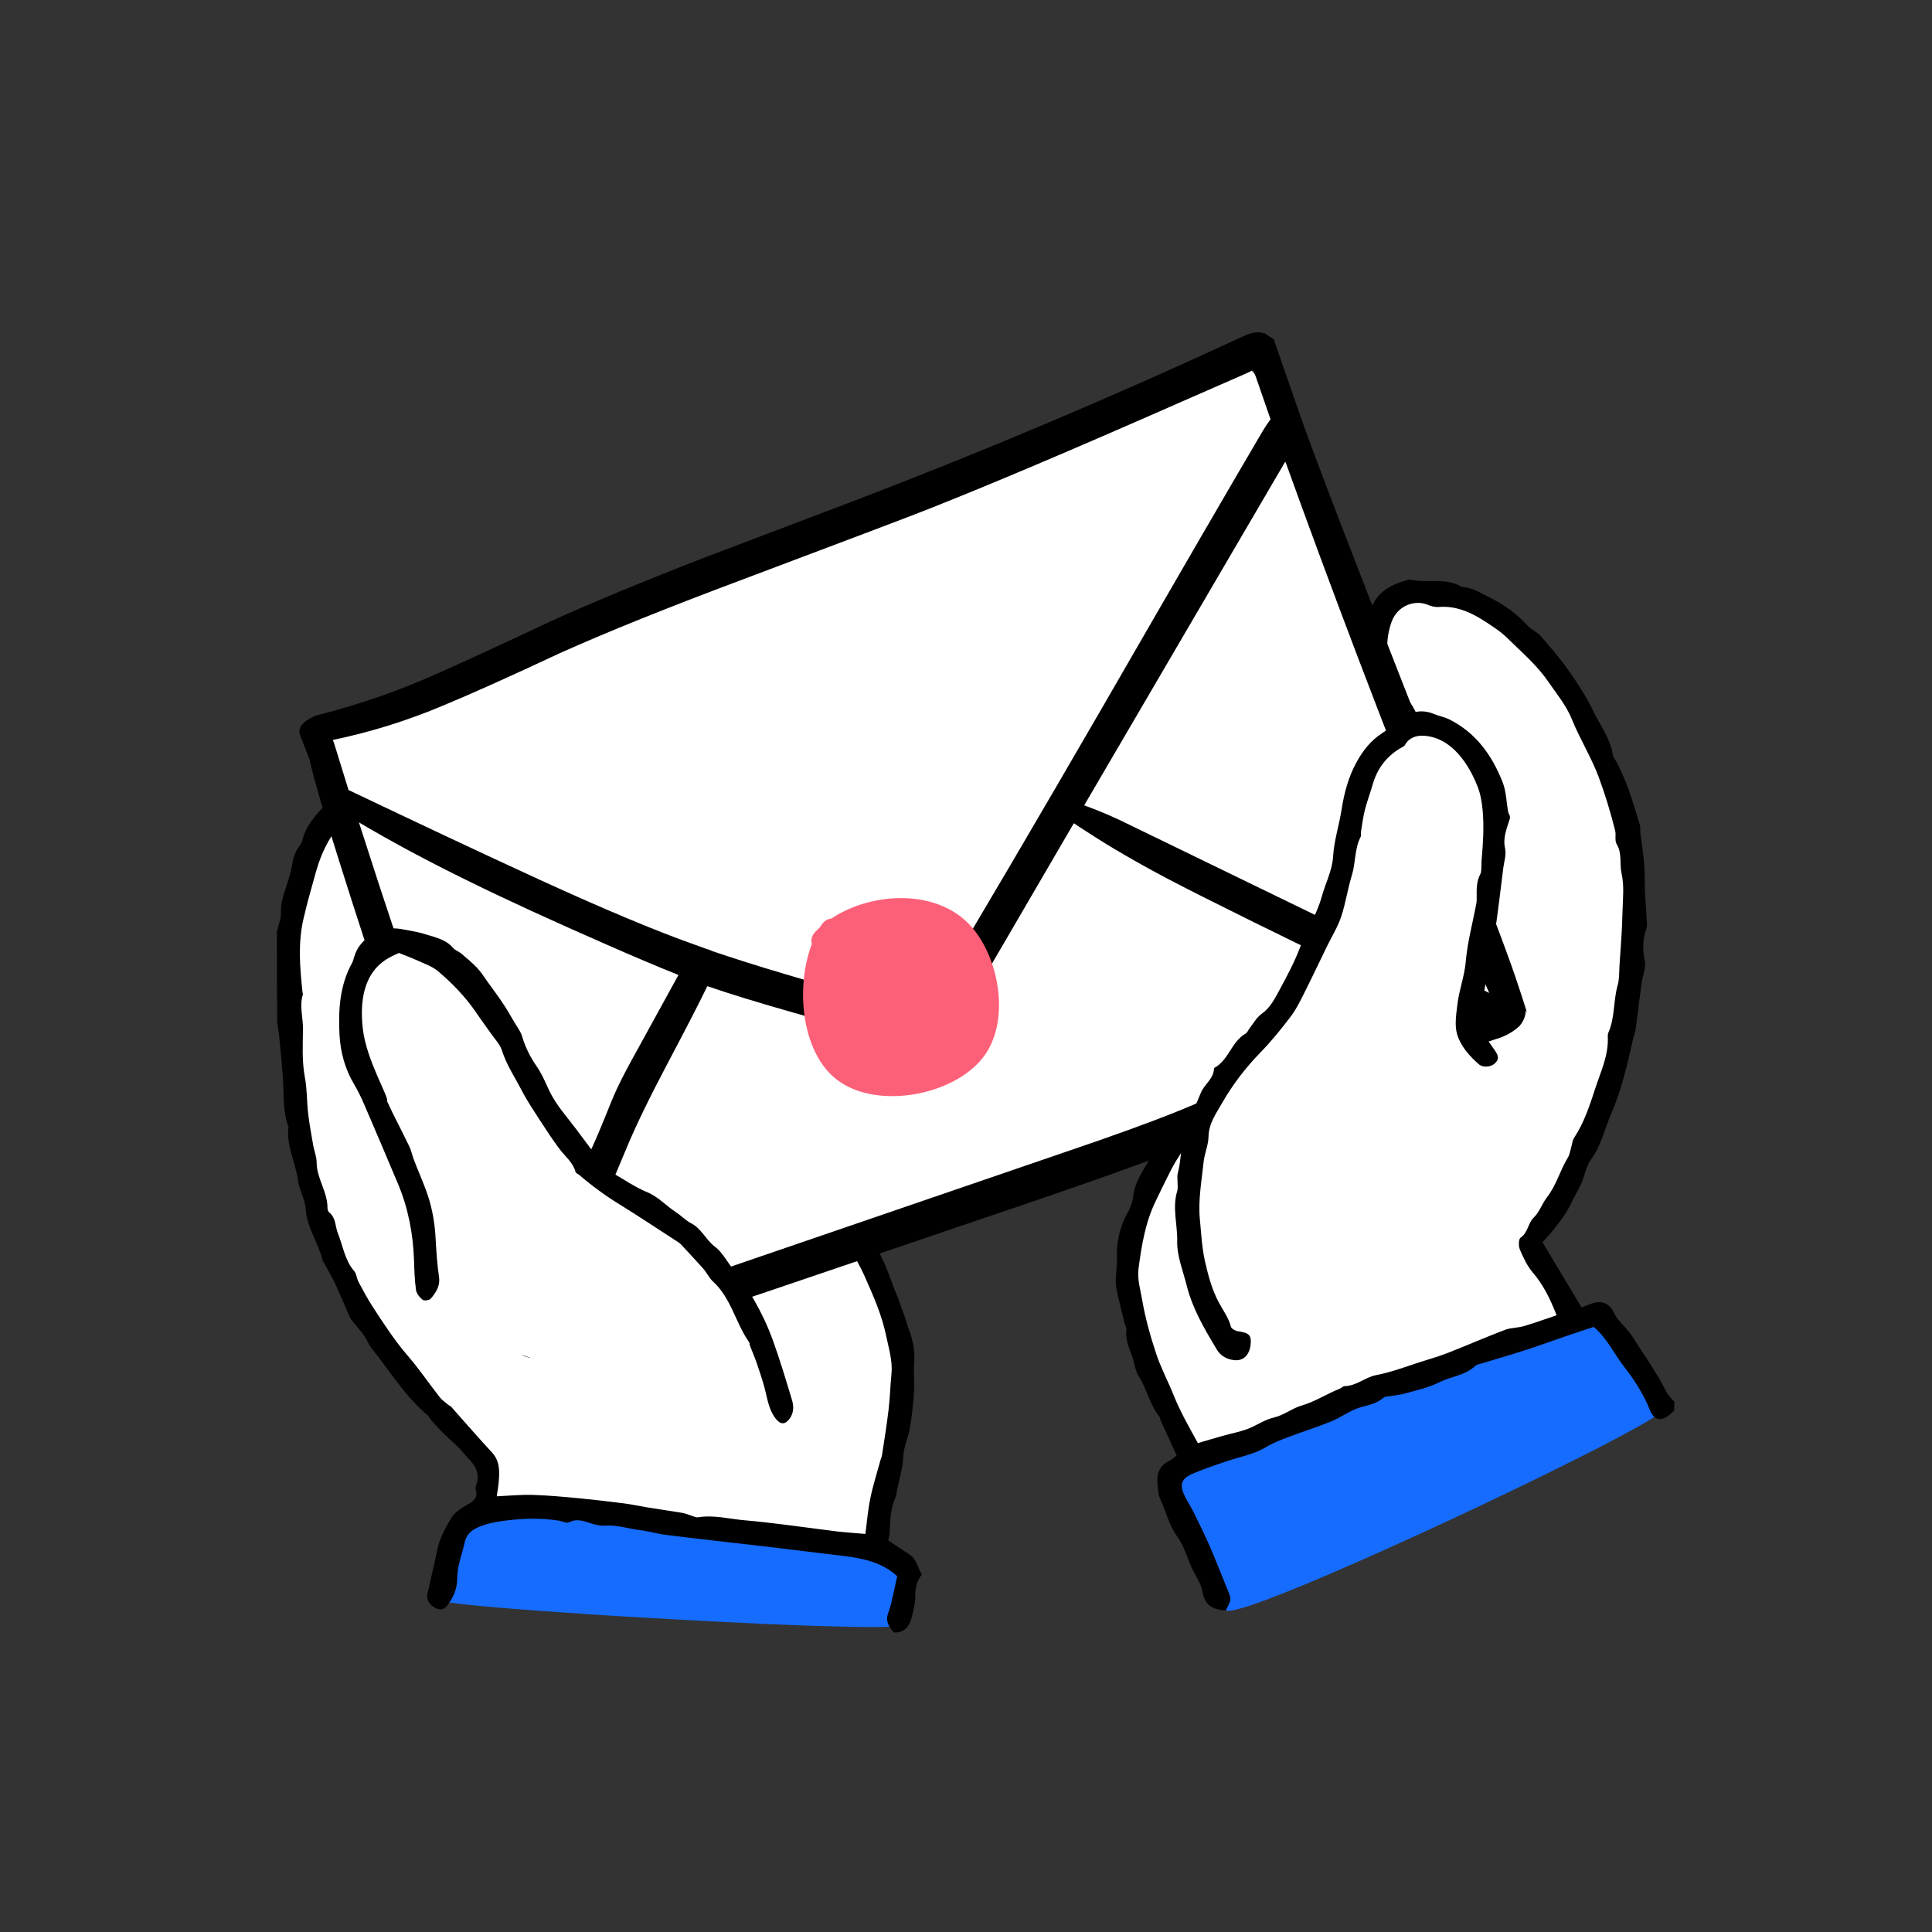
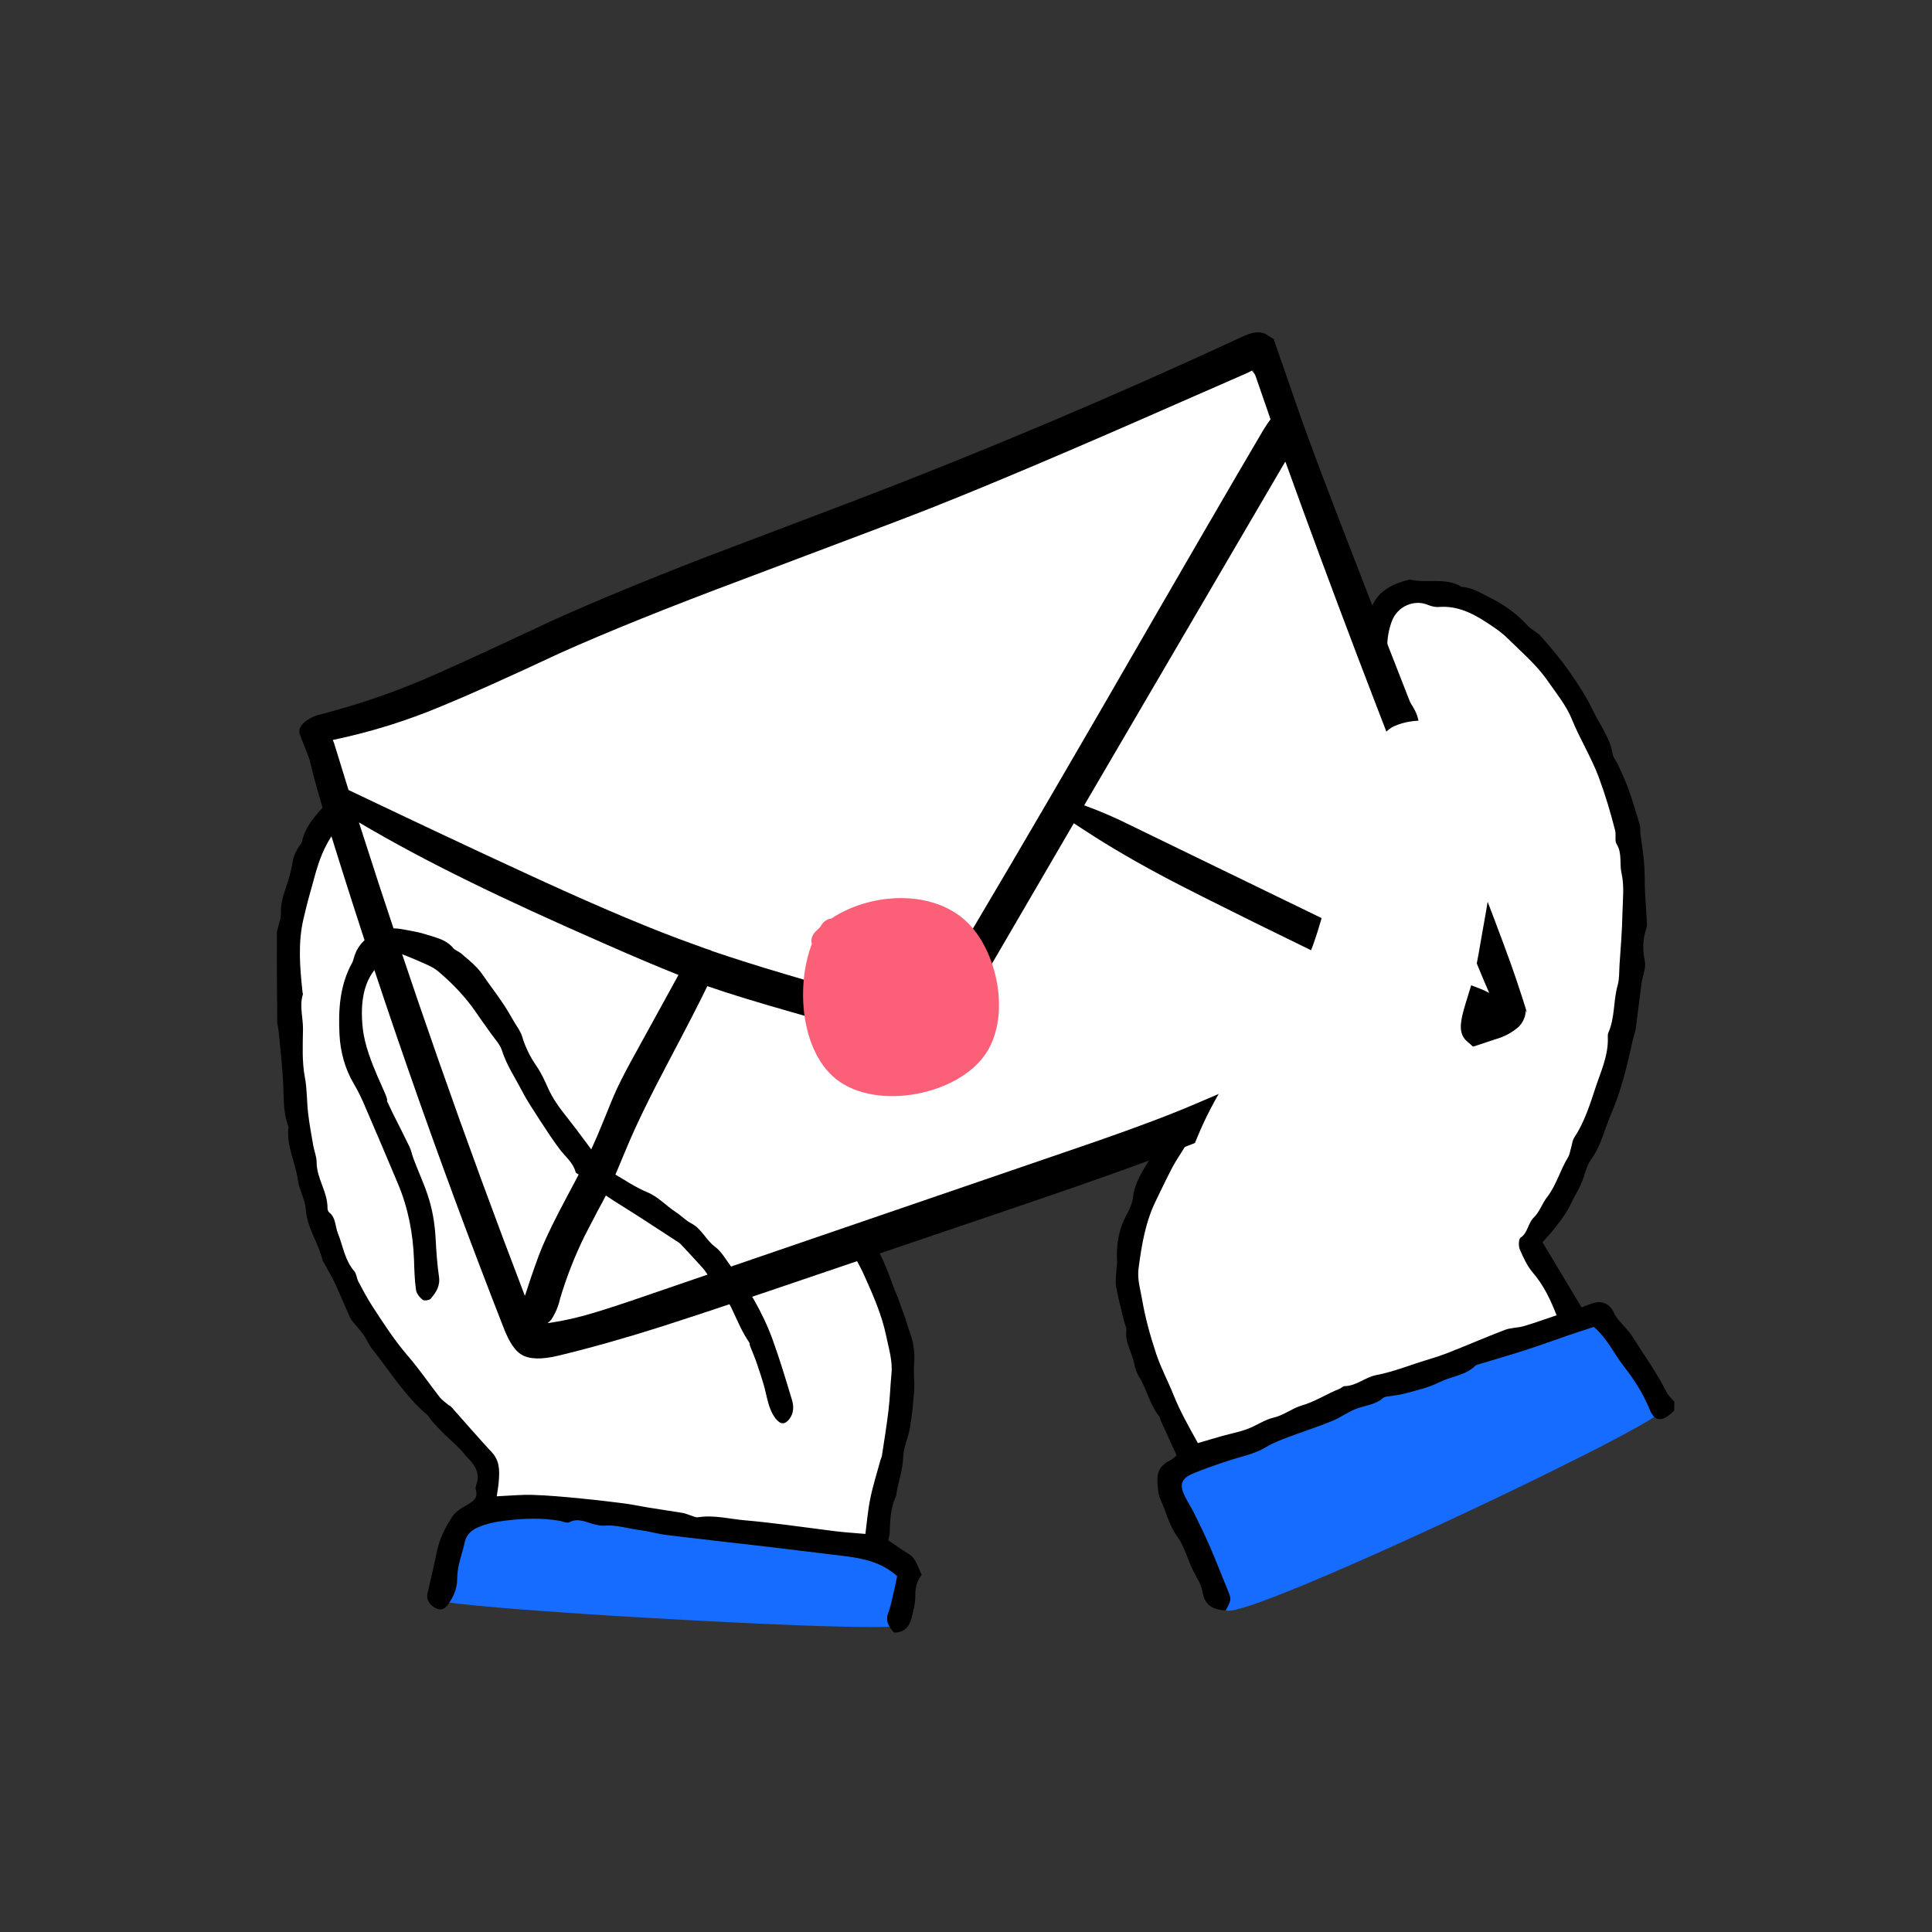
<svg xmlns="http://www.w3.org/2000/svg" width="80" height="80" viewBox="0 0 80 80" fill="none">
  <rect x="0" y="0" width="80" height="80" fill="#333333" stroke="none" />
  <g clip-path="url(#clip0_14087_352)">
    <path d="M59.14 32.516C58.878 31.539 57.249 28.604 56.989 27.886C56.727 27.168 56.206 24.171 59.337 24.496C62.465 24.821 66.096 28.645 67.095 32.513C68.094 36.381 68.138 40.075 67.42 42.488C66.702 44.901 63.377 51.157 63.377 51.157L66.961 58.85L50.989 63.739C50.989 63.739 47.926 57.48 47.468 56.112C47.009 54.744 46.097 50.702 47.468 48.616C48.838 46.531 50.793 43.075 50.793 43.075L59.14 32.516Z" fill="white" />
    <path d="M18.145 40.23C18.145 40.23 18.005 36.949 17.94 35.841C17.874 34.733 18.265 33.3 16.507 32.778C14.746 32.257 11.749 34.211 11.749 39.103C11.749 43.992 12.011 49.533 14.356 53.314C16.703 57.095 20.222 59.898 20.157 60.81C20.091 61.722 19.766 64.656 19.766 64.656L35.997 65.178C35.997 65.178 37.106 59.311 37.302 57.81C37.499 56.311 37.04 53.574 35.41 51.095C33.781 48.619 31.889 46.531 31.889 46.531L18.145 40.23Z" fill="white" />
    <path d="M37.04 67.329C36.833 67.389 35.746 67.384 34.193 67.338C33.92 67.329 33.631 67.318 33.33 67.31C32.233 67.269 30.972 67.215 29.651 67.146C29.364 67.133 29.072 67.116 28.78 67.1C27.557 67.037 26.307 66.963 25.111 66.89C24.814 66.871 24.521 66.852 24.232 66.832C22.864 66.742 21.601 66.65 20.574 66.562C20.252 66.535 19.952 66.508 19.679 66.48C18.68 66.382 18.052 66.292 18.003 66.221C17.812 65.937 17.828 65.293 18.046 64.627C18.147 64.316 18.292 63.999 18.48 63.71C18.778 63.254 19.182 62.866 19.69 62.683C19.875 62.615 20.072 62.577 20.282 62.569C20.364 62.566 20.468 62.566 20.588 62.566C21.284 62.569 22.616 62.626 24.235 62.721C24.527 62.738 24.827 62.757 25.136 62.776C26.282 62.85 27.532 62.94 28.774 63.046C29.077 63.071 29.38 63.098 29.678 63.126C30.958 63.24 32.209 63.368 33.306 63.508C33.62 63.546 33.92 63.587 34.207 63.628C34.403 63.655 34.594 63.685 34.774 63.712C36.134 63.928 37.051 64.16 37.16 64.395C37.185 64.444 37.207 64.496 37.228 64.55C37.657 65.541 37.908 67.078 37.04 67.329Z" fill="#166CFF" />
-     <path d="M68.853 58.395C68.817 58.488 68.446 58.725 67.837 59.069C67.417 59.304 66.882 59.591 66.26 59.913C66.197 59.943 66.137 59.975 66.071 60.008C65.785 60.156 65.479 60.311 65.157 60.47C64.065 61.018 62.812 61.63 61.507 62.247C61.209 62.389 60.912 62.531 60.612 62.67C59.899 63.006 59.176 63.339 58.466 63.663C57.628 64.046 56.806 64.417 56.028 64.755C54.614 65.378 53.345 65.905 52.406 66.254C52.057 66.382 51.754 66.489 51.505 66.562C51.087 66.688 50.82 66.734 50.746 66.677C50.402 66.409 49.837 65.577 49.332 64.624C49.174 64.327 49.021 64.016 48.885 63.707C48.328 62.468 48 61.256 48.445 60.939C48.614 60.819 49.308 60.508 50.331 60.085C51.017 59.801 51.852 59.462 52.777 59.096C53.782 58.698 54.89 58.269 56.026 57.838C56.342 57.718 56.659 57.598 56.978 57.478C58.223 57.008 59.476 56.544 60.636 56.127C60.917 56.026 61.193 55.925 61.463 55.829C61.848 55.693 62.217 55.561 62.569 55.439C64.327 54.83 65.643 54.42 66.017 54.404C66.069 54.401 66.104 54.407 66.118 54.42C66.137 54.44 66.161 54.464 66.189 54.494C66.339 54.655 66.62 54.966 66.945 55.346C67.826 56.383 69.036 57.942 68.853 58.395Z" fill="#166CFF" />
+     <path d="M68.853 58.395C68.817 58.488 68.446 58.725 67.837 59.069C67.417 59.304 66.882 59.591 66.26 59.913C66.197 59.943 66.137 59.975 66.071 60.008C65.785 60.156 65.479 60.311 65.157 60.47C64.065 61.018 62.812 61.63 61.507 62.247C61.209 62.389 60.912 62.531 60.612 62.67C59.899 63.006 59.176 63.339 58.466 63.663C57.628 64.046 56.806 64.417 56.028 64.755C54.614 65.378 53.345 65.905 52.406 66.254C52.057 66.382 51.754 66.489 51.505 66.562C51.087 66.688 50.82 66.734 50.746 66.677C50.402 66.409 49.837 65.577 49.332 64.624C49.174 64.327 49.021 64.016 48.885 63.707C48.328 62.468 48 61.256 48.445 60.939C48.614 60.819 49.308 60.508 50.331 60.085C51.017 59.801 51.852 59.462 52.777 59.096C53.782 58.698 54.89 58.269 56.026 57.838C56.342 57.718 56.659 57.598 56.978 57.478C58.223 57.008 59.476 56.544 60.636 56.127C60.917 56.026 61.193 55.925 61.463 55.829C61.848 55.693 62.217 55.561 62.569 55.439C64.327 54.83 65.643 54.42 66.017 54.404C66.069 54.401 66.104 54.407 66.118 54.42C66.137 54.44 66.161 54.464 66.189 54.494C66.339 54.655 66.62 54.966 66.945 55.346Z" fill="#166CFF" />
    <path d="M69.325 58.41C69.265 58.465 69.21 58.519 69.148 58.571C68.779 58.874 68.498 58.828 68.318 58.383C68.056 57.736 67.684 57.146 67.267 56.614C66.844 56.076 66.565 55.435 65.998 54.946C65.667 55.052 65.293 55.172 64.919 55.301C64.343 55.497 63.77 55.708 63.191 55.896C62.523 56.112 61.846 56.305 61.174 56.51C61.144 56.518 61.111 56.532 61.089 56.554C60.677 56.958 60.096 56.988 59.61 57.231C59.146 57.466 58.646 57.572 58.155 57.706C57.986 57.752 57.808 57.769 57.636 57.801C57.511 57.826 57.352 57.815 57.268 57.889C56.959 58.159 56.572 58.189 56.214 58.314C55.84 58.446 55.51 58.699 55.141 58.849C54.552 59.09 53.94 59.281 53.345 59.507C53.031 59.627 52.712 59.745 52.428 59.919C51.937 60.217 51.377 60.313 50.85 60.49C50.35 60.657 49.854 60.82 49.368 61.031C48.882 61.241 48.833 61.514 49.084 62C49.193 62.213 49.324 62.415 49.431 62.628C49.657 63.089 49.886 63.547 50.091 64.02C50.348 64.609 50.574 65.207 50.82 65.799C50.995 66.223 51 66.22 50.757 66.684C50.222 66.662 49.886 66.463 49.799 65.941C49.739 65.584 49.548 65.327 49.403 65.032C49.171 64.563 49.051 64.039 48.737 63.61C48.401 63.149 48.289 62.589 48.049 62.084C47.951 61.877 47.943 61.62 47.926 61.383C47.896 60.979 48.044 60.665 48.434 60.482C48.56 60.422 48.661 60.313 48.721 60.264C48.489 59.758 48.276 59.294 48.066 58.828C48.038 58.77 48.038 58.694 48 58.648C47.604 58.159 47.492 57.526 47.162 57.001C47.061 56.843 47.004 56.649 46.966 56.461C46.867 55.994 46.572 55.576 46.641 55.069C46.652 54.981 46.592 54.886 46.567 54.79C46.447 54.294 46.308 53.799 46.22 53.297C46.174 53.038 46.223 52.762 46.234 52.492C46.237 52.413 46.261 52.334 46.256 52.257C46.212 51.561 46.321 50.898 46.663 50.278C46.785 50.054 46.892 49.803 46.919 49.555C46.998 48.886 47.4 48.37 47.714 47.819C48.049 47.232 48.415 46.658 48.797 46.099C48.947 45.878 49.152 45.681 49.368 45.525C49.605 45.353 49.764 45.441 49.884 45.719C49.998 45.984 49.985 46.208 49.758 46.418C49.646 46.525 49.581 46.68 49.496 46.814C49.228 47.232 48.958 47.647 48.699 48.07C48.56 48.299 48.437 48.542 48.317 48.785C48.158 49.099 48.011 49.418 47.855 49.735C47.427 50.611 47.274 51.553 47.146 52.511C47.083 52.986 47.225 53.401 47.296 53.83C47.424 54.583 47.634 55.328 47.874 56.054C48.071 56.647 48.371 57.203 48.603 57.785C48.871 58.454 49.228 59.076 49.602 59.756C49.955 59.652 50.285 59.551 50.621 59.458C50.962 59.363 51.314 59.297 51.647 59.174C52.016 59.038 52.354 58.789 52.731 58.702C53.162 58.604 53.498 58.317 53.891 58.203C54.456 58.039 54.937 57.719 55.469 57.506C55.542 57.476 55.611 57.397 55.682 57.397C56.17 57.386 56.536 57.026 56.981 56.941C57.552 56.832 58.089 56.638 58.633 56.456C59.056 56.313 59.49 56.199 59.905 56.038C60.71 55.724 61.504 55.377 62.312 55.069C62.561 54.973 62.847 54.987 63.107 54.91C63.552 54.779 63.988 54.618 64.455 54.463C64.21 53.832 63.926 53.226 63.47 52.694C63.235 52.418 63.074 52.069 62.932 51.733C62.872 51.594 62.88 51.304 62.967 51.247C63.273 51.04 63.262 50.655 63.513 50.412C63.748 50.188 63.855 49.836 64.059 49.574C64.447 49.074 64.6 48.457 64.925 47.928C64.998 47.81 65.015 47.657 65.056 47.521C65.097 47.382 65.108 47.223 65.184 47.109C65.604 46.473 65.834 45.747 66.066 45.04C66.287 44.368 66.606 43.697 66.576 42.954C66.573 42.891 66.573 42.82 66.598 42.763C66.876 42.138 66.8 41.445 66.983 40.8C67.057 40.544 67.043 40.26 67.059 39.987C67.106 39.263 67.169 38.543 67.182 37.819C67.193 37.265 67.267 36.7 67.144 36.157C67.054 35.758 67.177 35.335 66.942 34.953C66.852 34.806 66.926 34.571 66.879 34.388C66.688 33.635 66.467 32.895 66.194 32.163C65.883 31.339 65.416 30.596 65.088 29.783C64.859 29.215 64.447 28.715 64.092 28.202C63.625 27.523 62.995 26.996 62.416 26.422C62.249 26.256 62.058 26.111 61.862 25.978C61.169 25.503 60.464 25.06 59.563 25.134C59.411 25.145 59.244 25.096 59.099 25.036C58.581 24.828 57.868 25.074 57.625 25.743C57.355 26.491 57.407 27.231 57.628 27.962C57.702 28.205 57.937 28.396 58.078 28.623C58.34 29.051 58.709 29.42 58.753 29.98C58.769 30.206 58.993 30.402 59.056 30.665C59.165 31.131 59.359 31.576 59.514 32.032C59.544 32.122 59.558 32.218 59.569 32.313C59.615 32.679 59.632 33.05 59.708 33.408C59.795 33.826 59.79 34.227 59.716 34.647C59.667 34.92 59.755 35.215 59.744 35.499C59.73 35.881 59.779 36.31 59.623 36.635C59.4 37.099 59.353 37.617 59.097 38.062C58.957 38.305 58.775 38.464 58.504 38.505C58.321 38.529 58.149 38.496 58.046 38.311C57.945 38.131 57.877 37.923 58.035 37.773C58.335 37.495 58.297 37.05 58.57 36.766C58.611 36.725 58.63 36.648 58.633 36.588C58.646 35.616 58.922 34.658 58.783 33.678C58.742 33.392 58.728 33.094 58.635 32.824C58.474 32.343 58.425 31.836 58.204 31.372C58.008 30.959 57.991 30.479 57.77 30.07C57.658 29.859 57.565 29.638 57.44 29.439C57.194 29.043 56.924 28.661 56.681 28.265C56.607 28.148 56.583 27.995 56.553 27.856C56.528 27.747 56.544 27.626 56.514 27.523C56.35 26.98 56.402 26.455 56.593 25.928C56.67 25.718 56.684 25.489 56.749 25.276C56.995 24.485 57.639 24.181 58.368 23.996C59.08 24.173 59.858 23.884 60.532 24.307C60.969 24.321 61.321 24.564 61.695 24.747C62.293 25.039 62.817 25.424 63.268 25.918C63.415 26.081 63.65 26.169 63.795 26.335C64.196 26.794 64.597 27.258 64.947 27.757C65.323 28.292 65.689 28.847 65.968 29.433C66.249 30.026 66.672 30.555 66.778 31.23C66.803 31.38 66.928 31.508 66.994 31.656C67.144 31.989 67.305 32.319 67.428 32.663C67.603 33.16 67.755 33.665 67.903 34.167C67.938 34.284 67.911 34.418 67.927 34.544C68.02 35.16 68.108 35.775 68.105 36.405C68.102 36.981 68.162 37.56 68.189 38.136C68.195 38.231 68.209 38.338 68.179 38.425C68.017 38.876 68.007 39.315 68.108 39.793C68.17 40.082 68.012 40.413 67.971 40.729C67.886 41.349 67.818 41.968 67.734 42.586C67.712 42.741 67.649 42.894 67.614 43.05C67.384 44.087 67.144 45.124 66.724 46.099C66.445 46.743 66.3 47.444 65.869 48.031C65.678 48.294 65.629 48.654 65.495 48.962C65.394 49.197 65.266 49.418 65.148 49.645C65.045 49.844 64.952 50.049 64.829 50.237C64.674 50.477 64.499 50.704 64.321 50.928C64.182 51.102 64.027 51.264 63.871 51.438C64.412 52.342 64.944 53.229 65.49 54.138C65.624 54.086 65.785 54.018 65.951 53.963C66.347 53.835 66.664 53.991 66.841 54.381C66.885 54.479 66.95 54.569 67.018 54.654C67.212 54.889 67.442 55.099 67.6 55.355C68.075 56.112 68.604 56.835 69.003 57.638C69.079 57.79 69.221 57.913 69.333 58.05C69.325 58.154 69.325 58.282 69.325 58.41Z" fill="black" />
    <path d="M11.465 38.576C11.525 38.313 11.642 38.052 11.631 37.792C11.618 37.424 11.724 37.099 11.836 36.763C11.951 36.416 12.06 36.064 12.114 35.707C12.153 35.456 12.246 35.248 12.385 35.046C12.431 34.981 12.491 34.915 12.508 34.839C12.641 34.208 13.073 33.758 13.479 33.313C13.944 32.802 14.511 32.401 15.169 32.163C15.404 32.079 15.674 32.09 15.931 32.071C16.092 32.057 16.258 32.09 16.414 32.062C16.919 31.972 17.249 32.248 17.522 32.597C17.757 32.898 17.978 33.22 18.128 33.567C18.27 33.897 18.319 34.265 18.396 34.62C18.426 34.757 18.398 34.907 18.428 35.043C18.538 35.51 18.486 35.966 18.366 36.422C18.344 36.501 18.289 36.591 18.311 36.654C18.489 37.178 18.166 37.664 18.205 38.158C18.24 38.608 18.232 39.07 18.328 39.512C18.366 39.695 18.494 39.859 18.562 40.039C18.663 40.304 18.601 40.5 18.401 40.628C18.188 40.765 17.997 40.746 17.803 40.525C17.692 40.396 17.601 40.235 17.547 40.074C17.443 39.771 17.364 39.457 17.288 39.146C17.258 39.023 17.252 38.889 17.258 38.764C17.285 38.174 17.317 37.585 17.353 36.995C17.383 36.506 17.424 36.015 17.446 35.526C17.476 34.874 17.345 34.241 17.116 33.638C16.99 33.31 16.712 33.143 16.346 33.059C15.647 32.895 15.145 33.206 14.642 33.608C14.05 34.083 13.624 34.683 13.338 35.365C13.116 35.89 12.991 36.455 12.832 37.003C12.734 37.344 12.652 37.688 12.57 38.032C12.33 39.045 12.418 40.066 12.527 41.084C12.53 41.117 12.549 41.153 12.54 41.18C12.393 41.657 12.551 42.135 12.546 42.613C12.538 43.282 12.499 43.945 12.625 44.614C12.718 45.1 12.701 45.608 12.759 46.102C12.811 46.544 12.893 46.986 12.969 47.425C13.01 47.66 13.111 47.892 13.111 48.127C13.111 48.799 13.569 49.355 13.561 50.024C13.561 50.084 13.586 50.166 13.627 50.199C13.914 50.423 13.873 50.775 13.99 51.064C14.203 51.591 14.274 52.181 14.667 52.634C14.765 52.746 14.768 52.934 14.842 53.074C15.022 53.412 15.202 53.753 15.412 54.078C15.873 54.788 16.332 55.5 16.889 56.145C17.358 56.688 17.762 57.285 18.205 57.851C18.3 57.973 18.437 58.066 18.557 58.167C18.592 58.197 18.644 58.214 18.677 58.246C19.239 58.877 19.791 59.518 20.367 60.138C20.7 60.496 20.686 60.911 20.653 61.339C20.64 61.528 20.604 61.713 20.569 61.959C21.107 61.934 21.59 61.885 22.073 61.901C22.712 61.921 23.353 61.981 23.989 62.041C24.611 62.101 25.234 62.175 25.854 62.254C26.17 62.295 26.484 62.366 26.801 62.417C27.289 62.497 27.778 62.565 28.267 62.647C28.392 62.669 28.509 62.726 28.63 62.761C28.72 62.789 28.818 62.841 28.905 62.827C29.563 62.721 30.199 62.898 30.846 62.953C31.39 62.999 31.93 63.064 32.471 63.13C33.186 63.217 33.898 63.321 34.613 63.408C35.009 63.455 35.408 63.479 35.834 63.517C35.896 63.04 35.937 62.529 36.041 62.03C36.15 61.5 36.317 60.982 36.459 60.458C36.475 60.395 36.508 60.337 36.519 60.275C36.614 59.647 36.718 59.019 36.792 58.388C36.852 57.889 36.865 57.384 36.914 56.881C36.966 56.344 36.8 55.836 36.696 55.323C36.519 54.46 36.164 53.655 35.806 52.855C35.58 52.345 35.285 51.861 35.02 51.367C35.012 51.354 35.004 51.34 34.99 51.329C34.458 50.906 34.395 50.183 33.95 49.702C33.576 49.298 33.388 48.744 32.872 48.449C32.58 48.283 32.46 47.827 32.555 47.496C32.637 47.213 32.896 47.093 33.106 47.292C33.415 47.587 33.835 47.778 34.013 48.206C34.043 48.277 34.103 48.34 34.157 48.397C34.621 48.872 34.927 49.446 35.236 50.024C35.462 50.447 35.738 50.846 36.019 51.234C36.489 51.88 36.756 52.615 37.024 53.357C37.073 53.491 37.138 53.619 37.188 53.751C37.237 53.882 37.278 54.018 37.327 54.152C37.379 54.299 37.439 54.441 37.49 54.589C37.545 54.752 37.581 54.921 37.643 55.08C37.818 55.533 37.895 55.992 37.851 56.48C37.818 56.838 37.878 57.206 37.854 57.567C37.818 58.085 37.766 58.604 37.679 59.114C37.611 59.524 37.417 59.92 37.4 60.326C37.381 60.831 37.22 61.295 37.13 61.779C37.119 61.841 37.119 61.91 37.095 61.967C36.874 62.442 36.857 62.947 36.841 63.455C36.835 63.58 36.792 63.703 36.778 63.78C37.076 63.979 37.343 64.173 37.624 64.342C37.949 64.536 37.995 64.891 38.167 65.205C37.965 65.458 37.895 65.751 37.9 66.089C37.903 66.389 37.824 66.695 37.747 66.99C37.657 67.337 37.471 67.604 37.021 67.601C36.813 67.375 36.644 67.132 36.786 66.766C36.879 66.528 36.925 66.272 36.986 66.021C37.046 65.772 37.095 65.524 37.149 65.265C36.532 64.7 35.746 64.525 34.93 64.429C33.909 64.309 32.888 64.178 31.87 64.058C30.45 63.892 29.028 63.736 27.609 63.561C27.243 63.518 26.883 63.408 26.517 63.362C26.015 63.299 25.523 63.13 25.005 63.174C24.882 63.185 24.751 63.152 24.628 63.124C24.281 63.043 23.956 62.835 23.571 63.034C23.47 63.086 23.293 62.993 23.151 62.969C22.422 62.849 21.699 62.871 20.962 62.961C20.539 63.013 20.145 63.083 19.761 63.258C19.477 63.389 19.299 63.58 19.234 63.897C19.174 64.195 19.067 64.481 19.002 64.779C18.958 64.981 18.934 65.191 18.931 65.398C18.923 65.8 18.773 66.141 18.538 66.457C18.401 66.643 18.248 66.695 18.038 66.588C17.795 66.466 17.645 66.236 17.694 66.015C17.825 65.42 17.973 64.831 18.093 64.233C18.197 63.717 18.439 63.258 18.71 62.824C18.852 62.595 19.13 62.434 19.378 62.292C19.632 62.147 19.796 62.002 19.701 61.688C19.684 61.631 19.695 61.558 19.717 61.498C19.889 61.033 19.69 60.69 19.376 60.373C19.25 60.247 19.149 60.1 19.026 59.977C18.811 59.764 18.581 59.565 18.363 59.352C18.194 59.183 18.033 59.005 17.872 58.828C17.809 58.757 17.773 58.658 17.702 58.599C16.772 57.815 16.146 56.778 15.399 55.844C15.27 55.683 15.194 55.478 15.076 55.306C14.97 55.151 14.842 55.011 14.724 54.864C14.645 54.763 14.547 54.67 14.495 54.556C14.282 54.092 14.094 53.617 13.878 53.155C13.731 52.841 13.55 52.541 13.384 52.235C13.376 52.222 13.365 52.208 13.359 52.194C13.19 51.466 12.71 50.849 12.661 50.068C12.633 49.661 12.39 49.273 12.336 48.864C12.235 48.124 11.842 47.437 11.948 46.661C11.73 46.11 11.754 45.534 11.73 44.955C11.7 44.24 11.615 43.527 11.55 42.812C11.536 42.657 11.503 42.504 11.479 42.348C11.465 41.093 11.465 39.834 11.465 38.576Z" fill="black" />
    <path d="M50.934 14.818C50.7 14.802 50.467 14.844 50.253 14.941C50.033 15.036 49.82 15.148 49.617 15.277C47.598 16.505 45.495 17.589 43.324 18.522C42.652 18.808 41.29 19.349 39.239 20.144C38.067 20.598 36.314 21.282 33.978 22.196C33.036 22.579 32.386 22.847 32.03 23.003C31.38 23.279 30.746 23.589 30.128 23.931C29.158 24.505 28.221 24.23 27.716 24.509C26.99 24.942 26.337 25.339 25.532 25.601C25.172 25.708 24.577 26.138 23.758 26.283C23.16 26.382 22.653 26.87 22.071 27.042C21.622 27.201 21.181 27.385 20.752 27.592C20.067 27.916 19.633 28.12 19.453 28.198C18.762 28.476 18.052 28.705 17.329 28.881L15.12 29.379C14.266 29.566 13.731 29.867 13.515 30.282C13.375 30.657 13.329 31.061 13.383 31.458C13.533 33.112 13.995 35.041 14.771 37.244C15.212 38.496 15.913 40.37 16.874 42.868C17.267 43.968 17.807 45.637 18.496 47.874C19.011 49.542 19.65 51.169 20.408 52.741C20.927 53.767 21.495 54.419 22.113 54.699C22.555 54.882 23.038 54.946 23.513 54.885C23.995 54.819 24.471 54.712 24.935 54.564C25.596 54.358 26.404 54.079 27.357 53.727C27.896 53.535 28.699 53.245 29.767 52.856C31.547 52.224 34.305 51.364 38.041 50.275C41.714 49.202 44.474 48.336 46.323 47.677C47.962 47.093 50.313 46.16 53.376 44.879C56.549 43.554 58.897 42.613 60.421 42.058C60.66 41.971 60.893 41.867 61.119 41.749C61.335 41.631 61.514 41.455 61.638 41.242C61.767 40.983 61.806 40.69 61.748 40.407C61.694 40.116 61.61 39.832 61.496 39.559L54.644 21.62C53.717 19.186 52.968 17.385 52.397 16.218C51.962 15.347 51.477 14.881 50.934 14.818Z" fill="white" />
    <path d="M52.345 13.811C52.136 13.713 51.832 13.754 51.438 13.945C46.132 16.405 40.8 18.659 35.445 20.708C32.63 21.773 30.518 22.575 29.108 23.113C26.659 24.063 24.571 24.928 22.844 25.708C20.769 26.683 19.205 27.404 18.151 27.872C16.586 28.574 14.964 29.143 13.304 29.573C13.059 29.622 12.829 29.729 12.632 29.884C12.413 30.063 12.345 30.251 12.43 30.448C12.484 30.588 12.613 30.921 12.817 31.448C12.911 31.869 13.072 32.476 13.304 33.265C15.54 40.592 18.058 47.835 20.859 54.994C21.083 55.571 21.327 55.937 21.591 56.09C21.915 56.288 22.427 56.303 23.128 56.133C24.383 55.832 25.788 55.437 27.344 54.946C28.185 54.678 29.579 54.218 31.524 53.568L42.137 49.965C45.6 48.792 48.185 47.858 49.892 47.163C50.336 46.99 50.967 46.72 51.818 46.365C52.583 46.05 53.229 45.797 53.758 45.6C54.719 45.245 56.083 44.809 57.851 44.294C59.777 43.726 61.142 43.304 61.946 43.026C62.301 42.926 62.63 42.747 62.905 42.501C63.033 42.362 63.122 42.191 63.16 42.006C63.171 41.95 63.174 41.893 63.171 41.836V41.836C63.305 42.152 63.165 41.691 62.75 40.453C62.335 39.215 60.889 35.441 58.411 29.129C55.933 22.816 54.407 18.837 53.835 17.194C53.263 15.551 52.898 14.5 52.74 14.041C52.546 13.915 52.406 13.836 52.352 13.796L52.345 13.811ZM52.61 17.362C52.519 17.484 52.421 17.627 52.318 17.795C51.197 19.693 48.968 23.534 45.631 29.318C42.844 34.129 40.591 37.962 38.872 40.818C38.732 41.032 38.623 41.19 38.544 41.29C38.431 41.431 38.286 41.544 38.122 41.619C37.933 41.695 37.728 41.722 37.526 41.697C37.321 41.667 37.118 41.626 36.917 41.576C34.889 41.025 33.412 40.609 32.486 40.329C31.395 40.006 30.385 39.687 29.457 39.37L29.453 39.359L29.188 39.27C28.819 39.139 28.462 39.009 28.117 38.88C26.384 38.232 24.124 37.26 21.339 35.963C19.793 35.252 17.49 34.169 14.432 32.713L13.833 30.773C13.815 30.727 13.798 30.682 13.781 30.64C15.355 30.313 16.894 29.832 18.374 29.204C19.454 28.76 21.053 28.042 23.173 27.05C25.146 26.164 27.692 25.139 30.809 23.974C35.364 22.26 37.925 21.288 38.494 21.059C40.991 20.072 44.407 18.624 48.743 16.715L51.539 15.491C51.661 15.439 51.779 15.381 51.893 15.315C51.92 15.384 51.947 15.455 51.975 15.526C52.182 16.128 52.394 16.738 52.61 17.362V17.362ZM53.23 19.128C54.131 21.635 55.128 24.328 56.221 27.205C57.204 29.788 58.703 33.654 60.717 38.801C61.068 39.706 61.384 40.477 61.666 41.116C61.535 41.045 61.399 40.982 61.26 40.928C60.237 40.552 59.224 40.135 58.221 39.679C57.502 39.362 56.61 38.941 55.547 38.416L46.858 34.196C46.221 33.874 45.565 33.591 44.894 33.347L53.208 19.136L53.23 19.128ZM53.84 43.933C53.159 44.171 52.303 44.512 51.271 44.954C49.832 45.571 48.985 45.93 48.725 46.031C47.598 46.485 46.074 47.037 44.154 47.688L26.256 53.821C25.369 54.122 24.7 54.335 24.254 54.457C23.734 54.602 23.206 54.713 22.671 54.79C22.73 54.746 22.783 54.695 22.83 54.639C23 54.378 23.122 54.089 23.189 53.784C23.456 52.883 23.8 52.006 24.216 51.163C24.307 50.983 24.49 50.631 24.765 50.107C25.006 49.673 25.185 49.322 25.303 49.055C25.421 48.788 25.639 48.273 25.956 47.511C26.336 46.597 26.91 45.417 27.676 43.97C28.442 42.523 28.981 41.475 29.293 40.826L29.297 40.837C30.175 41.142 31.384 41.513 32.922 41.949L36.601 43.001C36.983 43.118 37.374 43.201 37.771 43.251C38.153 43.295 38.54 43.229 38.886 43.061C39.129 42.925 39.34 42.739 39.504 42.515C39.671 42.291 39.824 42.057 39.961 41.814L44.465 34.088C44.625 34.197 44.796 34.309 44.979 34.425C45.961 35.067 47.099 35.729 48.394 36.411C49.121 36.793 50.296 37.385 51.919 38.187C55.499 39.952 58.191 41.238 59.994 42.045C59.328 42.274 58.56 42.512 57.69 42.76C55.758 43.311 54.474 43.702 53.84 43.933V43.933ZM25.038 46.296C24.807 46.864 24.633 47.272 24.516 47.52C24.328 47.934 23.974 48.625 23.454 49.593C22.991 50.462 22.651 51.156 22.434 51.675C22.264 52.091 22.041 52.716 21.771 53.555C21.76 53.592 21.747 53.625 21.734 53.658C19.282 47.263 16.992 40.728 14.862 34.053C16.253 34.877 17.79 35.699 19.473 36.52C20.946 37.246 22.822 38.107 25.099 39.105C26.234 39.605 27.232 40.027 28.094 40.371L26.416 43.424C26.055 44.075 25.762 44.617 25.549 45.076C25.42 45.356 25.248 45.762 25.038 46.296Z" fill="black" />
-     <path d="M32.803 59.113C33.079 58.283 31.433 52.791 28.892 51.355C26.35 49.919 24.199 48.421 23.547 47.378C22.894 46.335 19.542 40.736 18.396 39.751C17.249 38.766 15.527 38.512 14.874 39.751C14.222 40.99 14.287 43.663 15.33 45.489C16.373 47.315 17.937 50.768 17.678 52.139C17.416 53.509 17.678 54.615 18.33 54.942C18.983 55.267 32.544 59.897 32.803 59.113Z" fill="white" />
    <path d="M16.518 39.46C16.193 39.632 14.727 40.017 15.024 42.604C15.175 43.923 16.149 45.501 16.021 45.585C16.108 45.768 16.187 45.938 16.269 46.107C16.496 46.563 16.731 47.016 16.952 47.477C17.028 47.635 17.061 47.813 17.121 47.977C17.309 48.484 17.539 48.973 17.711 49.489C17.907 50.076 18.005 50.668 18.038 51.282C18.066 51.809 18.101 52.339 18.177 52.863C18.235 53.248 18.055 53.518 17.836 53.775C17.779 53.843 17.563 53.873 17.5 53.821C17.375 53.72 17.244 53.559 17.225 53.409C17.167 52.997 17.157 52.579 17.143 52.161C17.102 51.078 16.903 50.029 16.482 49.025C16.024 47.933 15.559 46.844 15.09 45.755C14.964 45.46 14.825 45.17 14.661 44.895C14.282 44.261 14.094 43.552 14.058 42.842C14.006 41.829 14.064 40.803 14.579 39.872C14.626 39.79 14.642 39.689 14.672 39.599C14.891 38.919 15.445 38.614 16.065 38.469C16.389 38.392 16.763 38.502 17.11 38.562C17.394 38.611 17.67 38.701 17.948 38.785C18.257 38.881 18.551 38.996 18.77 39.26C18.846 39.353 18.988 39.391 19.086 39.473C19.316 39.667 19.55 39.861 19.758 40.079C19.922 40.251 20.047 40.456 20.186 40.65C20.402 40.947 20.62 41.242 20.825 41.548C20.994 41.799 21.145 42.064 21.297 42.326C21.412 42.52 21.557 42.706 21.62 42.916C21.753 43.369 21.958 43.773 22.226 44.16C22.414 44.436 22.556 44.747 22.692 45.053C22.884 45.484 23.151 45.856 23.443 46.221C23.989 46.907 24.494 47.624 25.026 48.318C25.111 48.427 25.25 48.501 25.373 48.572C25.845 48.845 26.298 49.159 26.798 49.366C27.262 49.557 27.576 49.926 27.977 50.185C28.201 50.33 28.39 50.537 28.624 50.657C29.053 50.878 29.227 51.34 29.602 51.621C29.874 51.825 30.057 52.153 30.265 52.437C30.601 52.901 30.955 53.357 31.239 53.854C31.531 54.367 31.788 54.91 31.99 55.464C32.29 56.286 32.539 57.127 32.792 57.962C32.874 58.23 32.872 58.508 32.694 58.748C32.503 59.002 32.315 58.994 32.118 58.74C31.81 58.342 31.769 57.853 31.638 57.392C31.542 57.053 31.43 56.72 31.316 56.39C31.237 56.163 31.138 55.945 31.054 55.721C31.037 55.677 31.046 55.617 31.021 55.582C30.459 54.782 30.278 53.753 29.522 53.062C29.361 52.915 29.266 52.696 29.118 52.53C28.823 52.197 28.518 51.875 28.215 51.547C28.182 51.512 28.146 51.476 28.108 51.452C27.289 50.922 26.479 50.382 25.649 49.868C25.059 49.505 24.505 49.099 23.981 48.648C23.932 48.607 23.844 48.58 23.834 48.531C23.73 48.138 23.416 47.9 23.186 47.6C22.897 47.22 22.638 46.819 22.378 46.421C22.108 46.003 21.83 45.591 21.603 45.151C21.319 44.605 20.973 44.095 20.784 43.497C20.702 43.238 20.484 43.019 20.323 42.787C20.132 42.509 19.927 42.241 19.739 41.96C19.294 41.302 18.748 40.732 18.147 40.224C17.888 40.003 17.533 39.891 17.216 39.741C17.006 39.648 16.788 39.569 16.518 39.46Z" fill="black" />
    <path d="M51.71 56.896C50.637 56.361 47.864 51.679 49.362 47.639C50.861 43.596 53.34 42.032 54.382 39.1C55.425 36.166 56.181 30.726 57.759 30.057C59.337 29.388 61.553 30.3 61.878 32.451C62.203 34.602 61.553 37.536 61.226 39.491C60.901 41.445 60.052 42.554 60.77 43.141C61.488 43.727 62.075 44.77 62.075 44.77C62.075 44.77 52.231 57.158 51.71 56.896Z" fill="white" />
-     <path d="M62.523 33.888C62.402 34.294 62.219 34.674 62.323 35.135C62.381 35.386 62.282 35.675 62.247 35.946C62.121 36.917 62.02 37.892 61.859 38.858C61.709 39.754 61.526 40.641 61.368 41.534C61.357 41.596 61.341 41.662 61.31 41.717C61.073 42.148 61.231 42.522 61.472 42.882C61.605 43.081 61.747 43.278 61.884 43.474C62.067 43.736 62.072 43.865 61.903 44.029C61.739 44.187 61.411 44.22 61.237 44.07C60.844 43.728 60.486 43.322 60.339 42.838C60.224 42.459 60.298 42.011 60.347 41.599C60.415 40.998 60.642 40.431 60.694 39.817C60.762 39.014 60.98 38.222 61.13 37.425C61.147 37.332 61.15 37.234 61.147 37.136C61.141 36.814 61.139 36.495 61.297 36.194C61.352 36.09 61.33 35.946 61.349 35.752C61.297 35.793 61.635 33.726 61.188 32.58C60.707 31.349 59.907 30.486 58.908 30.464C58.619 30.459 58.338 30.555 58.174 30.849C58.133 30.923 58.018 30.958 57.937 31.01C57.385 31.357 57.025 31.843 56.845 32.468C56.744 32.82 56.613 33.167 56.52 33.522C56.446 33.814 56.408 34.117 56.359 34.414C56.345 34.493 56.375 34.589 56.34 34.655C56.083 35.151 56.14 35.719 55.979 36.238C55.805 36.8 55.723 37.395 55.537 37.952C55.398 38.373 55.155 38.763 54.958 39.164C54.642 39.814 54.333 40.469 54.008 41.113C53.842 41.444 53.681 41.782 53.46 42.074C53.064 42.596 52.652 43.109 52.196 43.575C51.576 44.212 51.041 44.91 50.607 45.669C50.364 46.095 50.05 46.518 50.042 47.069C50.037 47.416 49.876 47.757 49.84 48.107C49.758 48.898 49.608 49.688 49.684 50.49C49.742 51.08 49.769 51.678 49.9 52.248C50.031 52.816 50.181 53.389 50.457 53.91C50.634 54.249 50.872 54.554 50.97 54.937C50.992 55.021 51.156 55.109 51.265 55.125C51.721 55.191 51.827 55.289 51.786 55.671C51.737 56.113 51.489 56.359 51.107 56.321C50.801 56.291 50.539 56.138 50.386 55.884C49.884 55.043 49.379 54.197 49.139 53.231C48.988 52.625 48.732 52.011 48.745 51.407C48.762 50.706 48.53 50.001 48.751 49.303C48.778 49.215 48.759 49.111 48.762 49.013C48.764 48.868 48.734 48.716 48.77 48.579C48.925 48.011 48.876 47.408 49.076 46.854C49.27 46.313 49.507 45.787 49.723 45.254C49.865 44.899 50.255 44.675 50.269 44.25C50.269 44.236 50.285 44.22 50.296 44.212C50.88 43.884 50.995 43.133 51.576 42.8C51.653 42.757 51.688 42.647 51.748 42.571C51.907 42.372 52.037 42.126 52.239 41.984C52.602 41.727 52.785 41.353 52.982 40.99C53.288 40.428 53.591 39.858 53.82 39.262C54.101 38.542 54.519 37.884 54.729 37.133C54.882 36.579 55.166 36.038 55.199 35.482C55.239 34.802 55.452 34.174 55.553 33.516C55.657 32.853 55.826 32.203 56.148 31.605C56.413 31.111 56.744 30.672 57.23 30.361C57.472 30.208 57.685 30.006 57.915 29.828C58.357 29.484 58.832 29.337 59.381 29.566C59.585 29.651 59.812 29.689 60.008 29.787C61.117 30.339 61.785 31.281 62.222 32.394C62.37 32.771 62.375 33.208 62.449 33.614C62.46 33.675 62.495 33.729 62.52 33.786C62.523 33.825 62.523 33.855 62.523 33.888Z" fill="black" />
    <path d="M34.499 38.68C33.815 39.511 33.868 40.709 33.992 41.769C34.079 42.543 34.204 43.353 34.726 43.95C35.185 44.43 35.81 44.713 36.473 44.742C37.129 44.765 37.784 44.67 38.407 44.462C39.015 44.319 39.578 44.025 40.042 43.608C40.887 42.735 40.84 41.323 40.466 40.167C40.217 39.384 39.802 38.587 39.068 38.22C38.788 38.093 38.491 38.007 38.187 37.964C37.483 37.82 36.76 37.809 36.053 37.93C35.342 38.055 34.697 38.422 34.226 38.969" fill="#FC6078" />
    <path d="M34.026 38.284C32.915 39.929 32.947 43.156 34.478 44.561C36.075 46.025 39.499 45.421 40.745 43.735C41.863 42.224 41.364 39.535 40.108 38.247C38.486 36.588 35.264 37.016 33.763 38.582C33.218 39.156 34.161 39.942 34.708 39.371C35.798 38.236 38.457 37.985 39.459 39.398C40.055 40.246 40.4 41.829 39.892 42.772C39.238 43.991 36.547 44.647 35.41 43.748C34.322 42.894 34.236 40.151 34.974 39.072C35.417 38.423 34.478 37.627 34.029 38.282L34.026 38.284Z" fill="#FC6078" />
  </g>
  <defs>
    <clipPath id="clip0_14087_352">
      <rect width="80" height="80" fill="white" />
    </clipPath>
  </defs>
</svg>